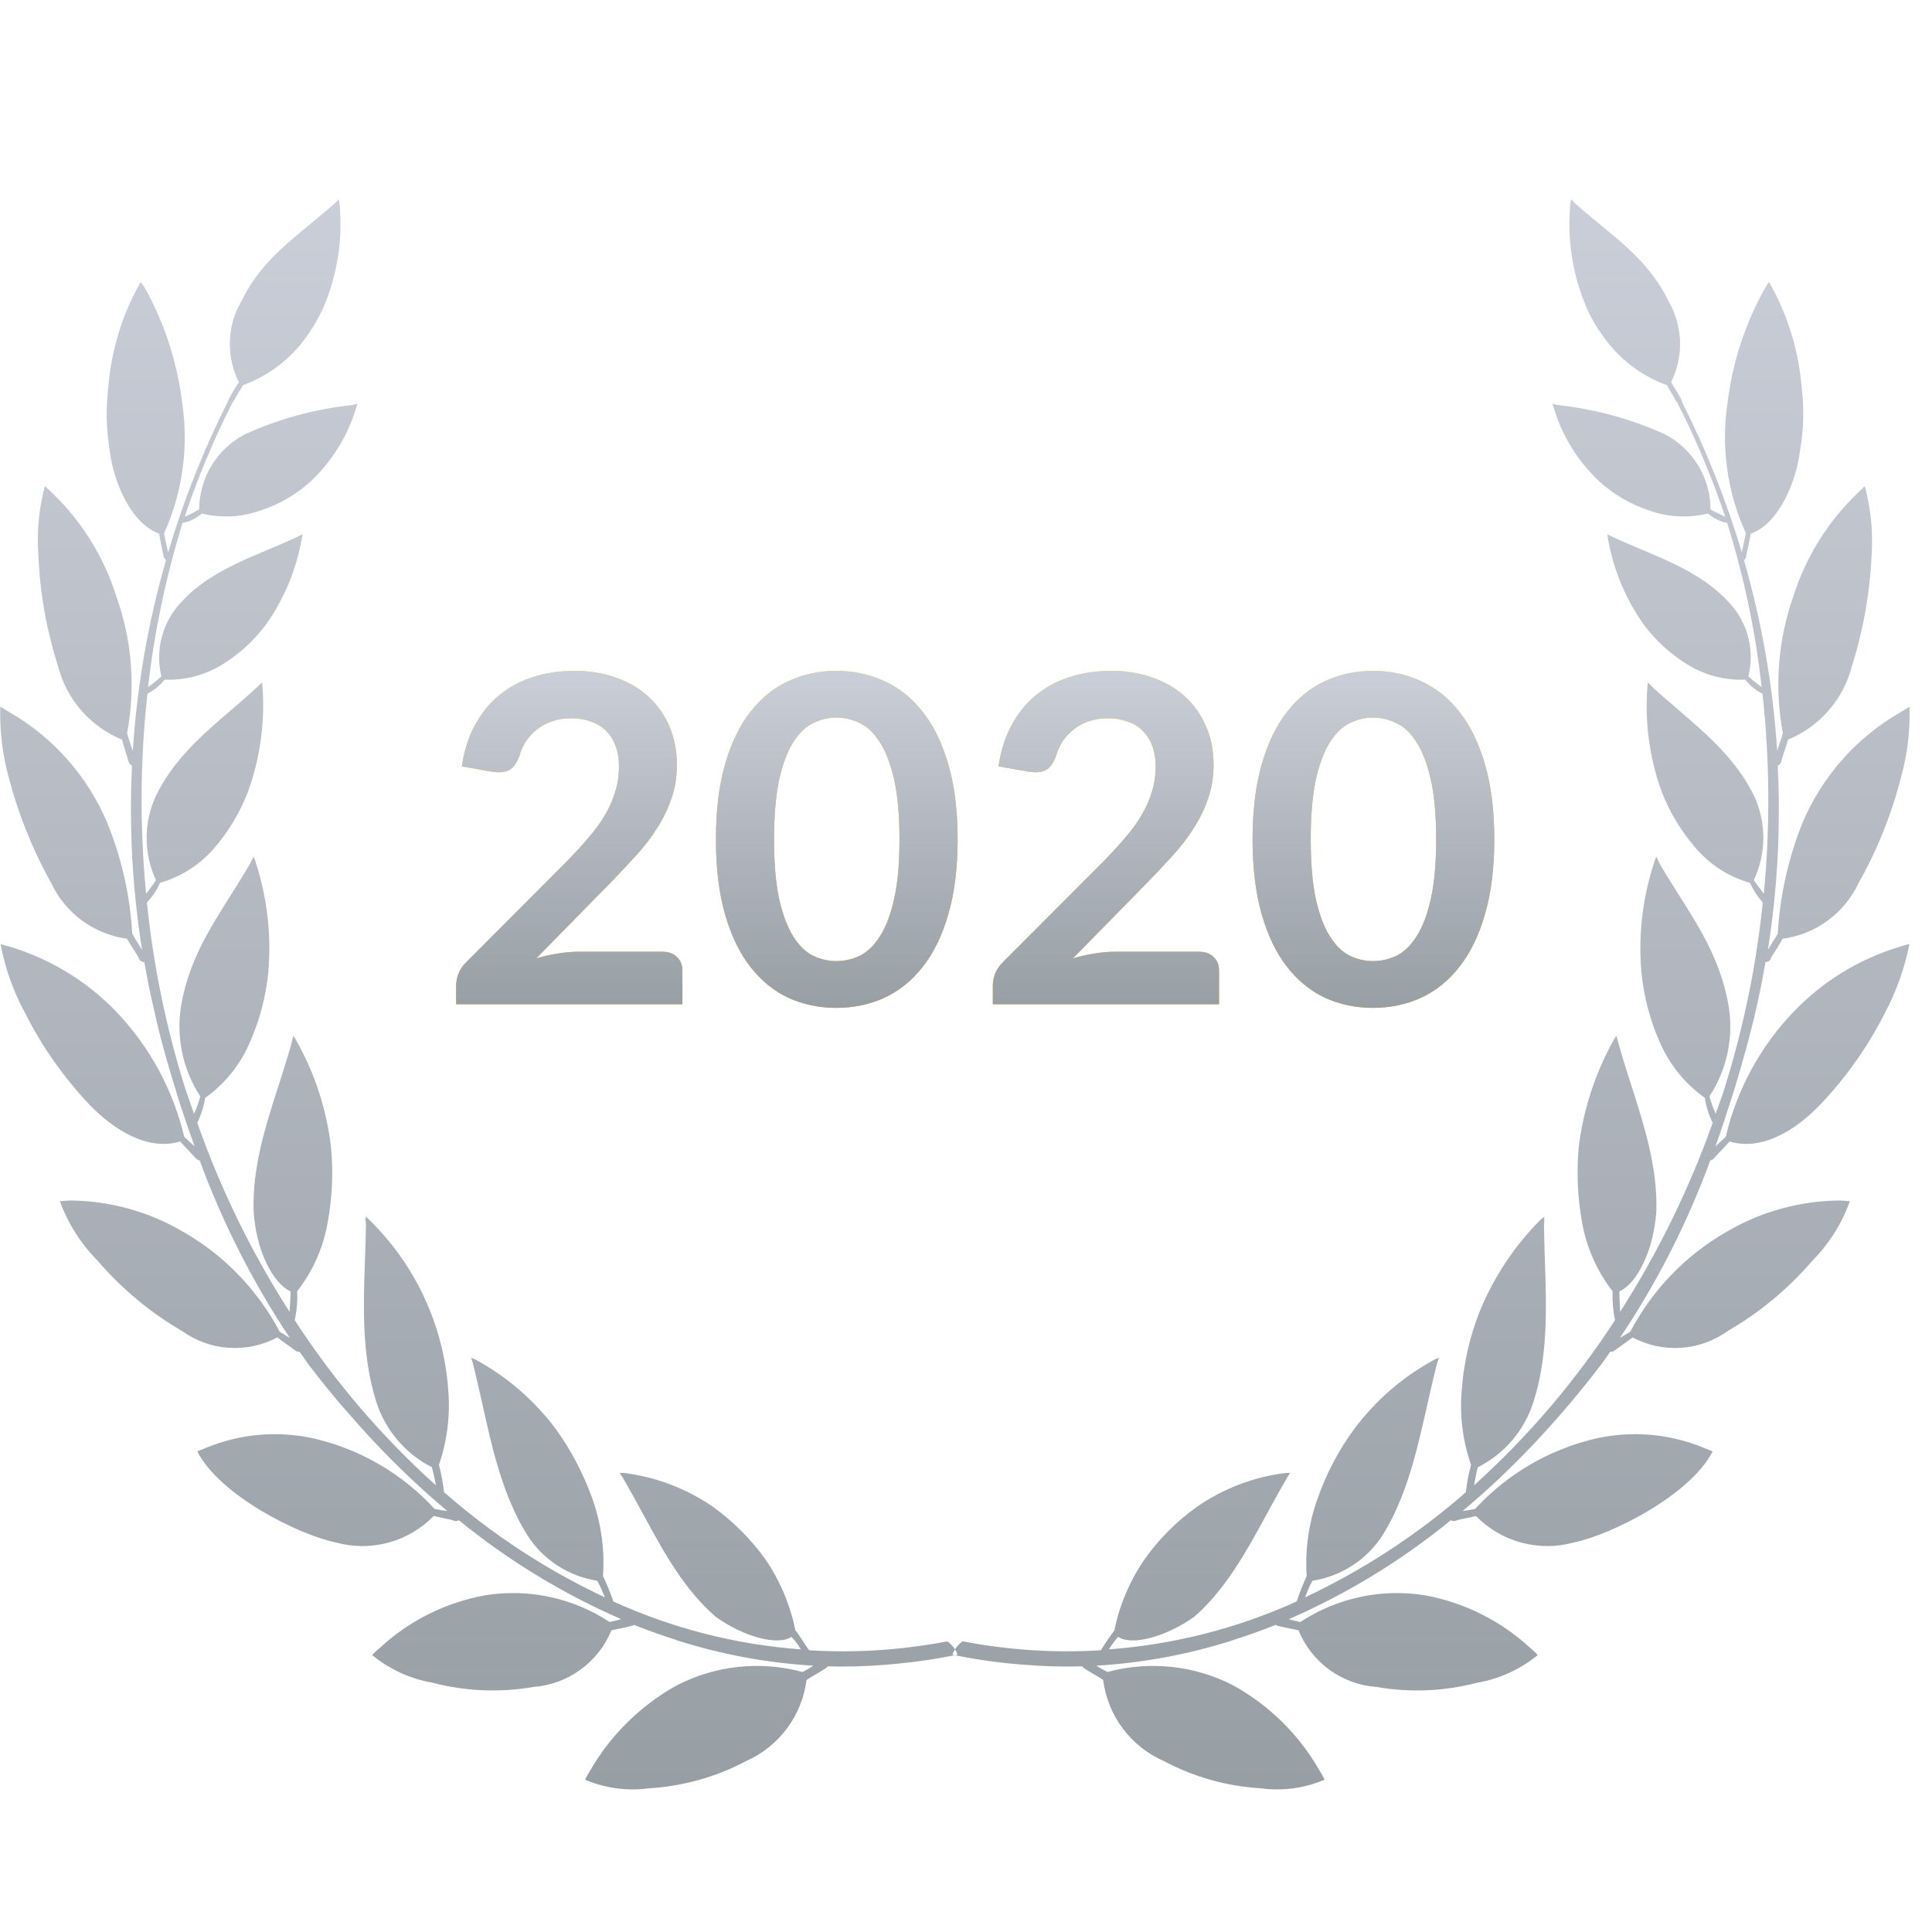
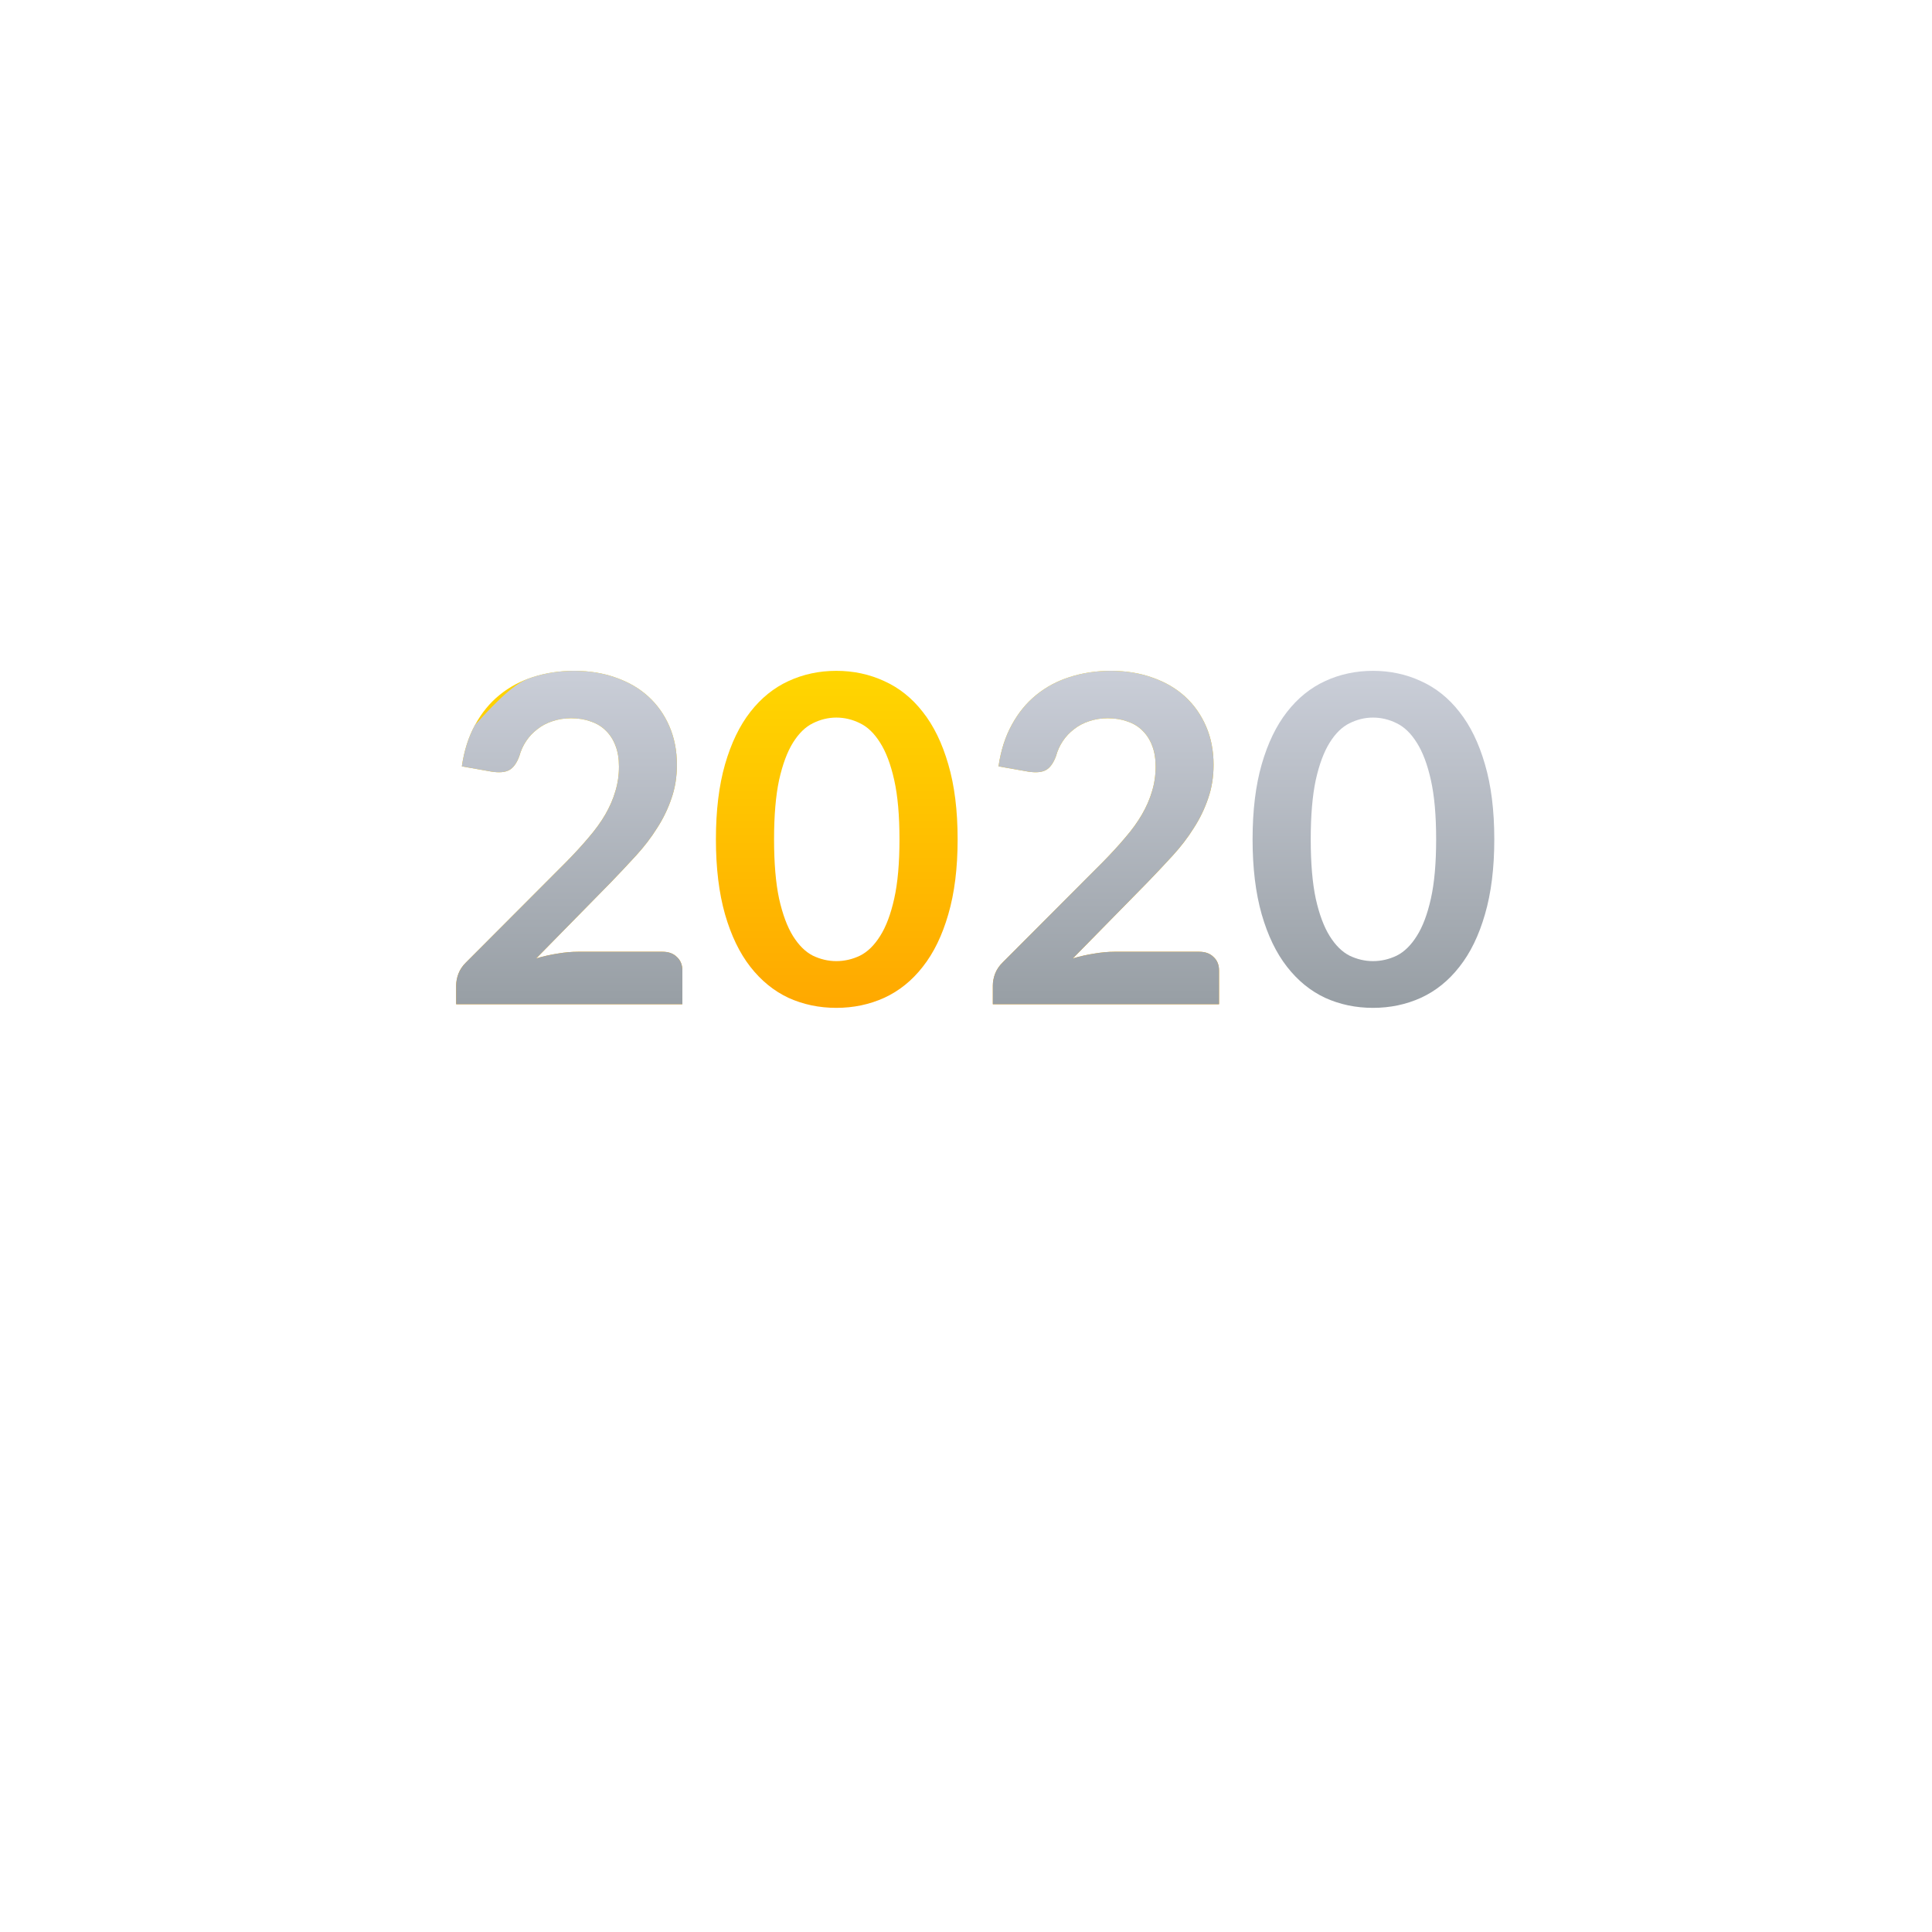
<svg xmlns="http://www.w3.org/2000/svg" width="72" height="72" viewBox="0 0 72 72" fill="none">
-   <path fill-rule="evenodd" clip-rule="evenodd" d="M69.263 32.91C69.968 31.662 70.503 30.325 70.854 28.935C71.088 28.088 71.19 27.211 71.159 26.334C71.126 26.354 71.093 26.376 71.06 26.398C70.99 26.444 70.916 26.492 70.833 26.538C69.195 27.476 67.909 28.925 67.173 30.663C66.645 31.982 66.333 33.378 66.251 34.797C66.129 34.999 66.007 35.202 65.885 35.398C66.243 33.13 66.365 30.83 66.251 28.536C66.29 28.518 66.324 28.49 66.349 28.454C66.374 28.419 66.389 28.377 66.392 28.334C66.401 28.297 66.446 28.159 66.496 28.008C66.555 27.828 66.62 27.629 66.636 27.564C67.22 27.323 67.739 26.95 68.153 26.472C68.567 25.995 68.863 25.428 69.018 24.816C69.443 23.469 69.689 22.073 69.75 20.663C69.806 19.806 69.72 18.945 69.495 18.116C69.404 18.201 69.312 18.291 69.222 18.381C68.128 19.431 67.312 20.737 66.848 22.18C66.259 23.83 66.119 25.607 66.443 27.328C66.41 27.437 66.37 27.557 66.329 27.681C66.296 27.781 66.262 27.885 66.23 27.987C66.077 25.579 65.661 23.196 64.994 20.878C65.024 20.85 65.048 20.815 65.063 20.776C65.079 20.737 65.086 20.695 65.084 20.654C65.115 20.547 65.226 20.035 65.246 19.886C66.291 19.526 66.939 17.961 67.083 16.787C67.218 16.017 67.239 15.231 67.143 14.454C67.034 13.065 66.618 11.716 65.925 10.506C65.912 10.527 65.899 10.547 65.885 10.567C65.828 10.656 65.771 10.743 65.723 10.833C65.021 12.118 64.566 13.525 64.385 14.979C64.129 16.642 64.365 18.343 65.064 19.873C65.029 20.048 64.994 20.206 64.959 20.364C64.943 20.437 64.927 20.509 64.911 20.583C64.34 18.664 63.6 16.8 62.7 15.012C62.691 14.982 62.681 14.97 62.67 14.989C62.685 14.966 62.685 14.935 62.67 14.912C62.578 14.729 62.476 14.565 62.374 14.402C62.341 14.35 62.308 14.297 62.276 14.244C62.76 13.274 62.718 12.123 62.163 11.188C61.557 9.95 60.62 9.181 59.632 8.369C59.329 8.12 59.021 7.868 58.716 7.596C58.665 7.537 58.611 7.483 58.553 7.431C58.533 7.486 58.523 7.546 58.523 7.606C58.403 8.845 58.58 10.095 59.04 11.252C59.218 11.717 59.46 12.155 59.76 12.552C60.344 13.381 61.169 14.01 62.123 14.355C62.178 14.459 62.23 14.547 62.283 14.635C62.337 14.726 62.391 14.817 62.448 14.925C62.458 14.939 62.466 14.952 62.473 14.962C62.51 15.017 62.517 15.027 62.559 15.027C62.543 15.03 62.536 15.027 62.532 15.029C62.529 15.031 62.529 15.037 62.529 15.057C62.843 15.657 63.128 16.279 63.401 16.91C63.435 16.988 63.466 17.066 63.497 17.145C63.522 17.207 63.547 17.271 63.573 17.334C63.839 17.966 64.079 18.608 64.293 19.26L64.26 19.244C64.087 19.162 63.908 19.077 63.746 18.983C63.744 17.8 63.083 16.719 62.033 16.179C60.782 15.614 59.451 15.249 58.088 15.099C58.011 15.09 57.936 15.07 57.864 15.045C57.868 15.098 57.882 15.15 57.905 15.198C58.215 16.24 58.796 17.182 59.588 17.928C60.123 18.419 60.755 18.791 61.443 19.018C62.152 19.276 62.922 19.317 63.654 19.136C63.854 19.316 64.099 19.437 64.364 19.486C64.991 21.48 65.422 23.529 65.651 25.607C65.591 25.557 65.527 25.508 65.462 25.459C65.353 25.377 65.244 25.294 65.156 25.206C65.399 24.235 65.135 23.208 64.455 22.473C63.559 21.483 62.355 20.976 61.169 20.476C60.813 20.326 60.459 20.177 60.116 20.016L59.903 19.914C59.914 19.966 59.921 20.018 59.922 20.072C60.123 21.222 60.577 22.313 61.251 23.267C61.704 23.878 62.272 24.395 62.924 24.789C63.562 25.172 64.299 25.359 65.043 25.329C65.212 25.551 65.431 25.73 65.682 25.851C65.954 28.329 65.97 30.826 65.733 33.309C65.682 33.236 65.627 33.165 65.573 33.095C65.497 32.997 65.422 32.9 65.358 32.8C65.831 31.808 65.834 30.654 65.369 29.658C64.71 28.309 63.616 27.37 62.536 26.443C62.218 26.17 61.901 25.898 61.596 25.617C61.571 25.593 61.547 25.568 61.523 25.542C61.489 25.506 61.454 25.47 61.413 25.436C61.401 25.497 61.394 25.56 61.392 25.623C61.294 26.925 61.471 28.232 61.91 29.462C62.212 30.257 62.656 30.992 63.218 31.632C63.745 32.241 64.44 32.682 65.216 32.901C65.336 33.168 65.497 33.415 65.693 33.633C65.457 35.933 64.994 38.204 64.313 40.413C64.21 40.756 64.09 41.088 63.968 41.423C63.958 41.452 63.948 41.48 63.938 41.508C63.846 41.297 63.768 41.081 63.705 40.858C64.377 39.837 64.629 38.595 64.404 37.394C64.11 35.791 63.36 34.606 62.575 33.365C62.332 32.981 62.086 32.591 61.848 32.182L61.728 31.927C61.697 31.986 61.673 32.048 61.656 32.112C61.215 33.438 61.049 34.84 61.17 36.233C61.262 37.161 61.505 38.068 61.89 38.917C62.252 39.716 62.818 40.404 63.533 40.913C63.58 41.237 63.679 41.551 63.827 41.844C62.948 44.315 61.791 46.678 60.378 48.888C60.375 48.794 60.37 48.699 60.365 48.605C60.357 48.442 60.348 48.281 60.348 48.124C60.998 47.843 61.626 46.62 61.728 45.141C61.773 43.505 61.283 41.974 60.796 40.453C60.629 39.932 60.463 39.412 60.318 38.889C60.302 38.837 60.289 38.788 60.276 38.737C60.264 38.692 60.251 38.647 60.237 38.599C60.215 38.626 60.199 38.655 60.184 38.684C60.169 38.71 60.154 38.736 60.135 38.761C59.454 39.984 59.014 41.327 58.838 42.715C58.746 43.684 58.79 44.66 58.97 45.617C59.141 46.529 59.527 47.388 60.096 48.121C60.083 48.483 60.113 48.845 60.186 49.2C58.71 51.471 56.944 53.54 54.933 55.355L54.934 55.351C54.974 55.126 55.016 54.891 55.076 54.679C55.57 54.431 56.009 54.085 56.367 53.662C56.724 53.239 56.992 52.748 57.155 52.219C57.692 50.52 57.633 48.746 57.574 46.957C57.559 46.519 57.545 46.081 57.539 45.642C57.549 45.541 57.552 45.44 57.549 45.339C57.508 45.379 57.464 45.415 57.417 45.449C56.436 46.433 55.661 47.603 55.137 48.891C54.774 49.812 54.552 50.782 54.477 51.771C54.388 52.725 54.506 53.688 54.822 54.593C54.736 54.9 54.675 55.213 54.639 55.53C54.631 55.556 54.627 55.584 54.629 55.611C52.823 57.19 50.806 58.508 48.636 59.529C48.713 59.316 48.804 59.109 48.911 58.91C49.445 58.827 49.955 58.632 50.408 58.336C50.861 58.041 51.245 57.652 51.536 57.197C52.423 55.755 52.8 54.085 53.184 52.382C53.296 51.886 53.408 51.388 53.534 50.892C53.547 50.833 53.568 50.77 53.589 50.707C53.602 50.67 53.614 50.632 53.625 50.595C53.597 50.609 53.566 50.621 53.535 50.634C53.51 50.644 53.485 50.655 53.462 50.666C52.285 51.303 51.262 52.189 50.462 53.262C49.881 54.053 49.424 54.927 49.101 55.852C48.77 56.775 48.632 57.755 48.696 58.733C48.557 59.043 48.431 59.36 48.321 59.682C46.112 60.685 43.743 61.289 41.324 61.467C41.425 61.302 41.54 61.145 41.669 61.001C42.206 61.35 43.484 60.98 44.508 60.252C45.677 59.228 46.427 57.855 47.204 56.433C47.438 56.005 47.674 55.572 47.925 55.143C47.971 55.057 48.022 54.973 48.078 54.892H47.916C46.72 55.039 45.578 55.477 44.589 56.167C43.834 56.707 43.176 57.37 42.642 58.128C42.099 58.925 41.72 59.82 41.528 60.765C41.355 60.99 41.196 61.224 41.051 61.467C41.04 61.474 41.032 61.485 41.03 61.497C41.01 61.498 40.992 61.5 40.976 61.502C40.959 61.504 40.944 61.506 40.929 61.506C39.239 61.603 37.541 61.489 35.879 61.167C35.762 61.245 35.663 61.347 35.589 61.465C35.516 61.348 35.418 61.246 35.301 61.169C33.635 61.489 31.935 61.603 30.24 61.506C30.224 61.506 30.207 61.504 30.19 61.501C30.177 61.499 30.163 61.498 30.15 61.497C30.14 61.489 30.133 61.479 30.129 61.467C30.054 61.361 29.976 61.242 29.904 61.132C29.791 60.958 29.692 60.807 29.642 60.765C29.452 59.821 29.076 58.925 28.536 58.128C27.997 57.374 27.339 56.712 26.589 56.167C25.597 55.479 24.452 55.041 23.253 54.892H23.091C23.15 54.974 23.204 55.057 23.253 55.143C23.495 55.56 23.724 55.981 23.951 56.398C24.73 57.833 25.483 59.22 26.67 60.252C27.684 60.98 28.962 61.35 29.499 61.001C29.631 61.143 29.747 61.3 29.844 61.467C27.428 61.29 25.062 60.686 22.857 59.682C22.846 59.663 22.84 59.641 22.838 59.619C22.729 59.319 22.607 59.023 22.472 58.734C22.54 57.757 22.405 56.777 22.077 55.854C21.747 54.931 21.29 54.058 20.718 53.262C19.918 52.189 18.893 51.303 17.717 50.666C17.694 50.655 17.67 50.645 17.646 50.635C17.614 50.622 17.583 50.609 17.555 50.595C17.565 50.63 17.577 50.666 17.589 50.701C17.61 50.766 17.632 50.831 17.645 50.892C17.763 51.368 17.87 51.847 17.976 52.323C18.36 54.046 18.738 55.738 19.643 57.197C19.93 57.653 20.313 58.042 20.764 58.337C21.216 58.633 21.725 58.828 22.259 58.91C22.345 59.064 22.412 59.222 22.48 59.382C22.501 59.431 22.522 59.48 22.544 59.529C20.372 58.511 18.354 57.192 16.55 55.611C16.51 55.267 16.446 54.926 16.358 54.591C16.669 53.685 16.786 52.725 16.703 51.771C16.524 49.374 15.474 47.124 13.751 45.449C13.735 45.436 13.719 45.422 13.702 45.407C13.677 45.384 13.649 45.36 13.619 45.339C13.62 45.44 13.628 45.541 13.64 45.642C13.632 46.054 13.618 46.467 13.603 46.878C13.54 48.694 13.477 50.495 14.015 52.219C14.181 52.747 14.45 53.236 14.807 53.658C15.164 54.081 15.601 54.428 16.094 54.679C16.155 54.903 16.206 55.128 16.245 55.355C14.229 53.543 12.46 51.473 10.983 49.2C11.061 48.846 11.093 48.484 11.073 48.121C11.648 47.391 12.033 46.532 12.2 45.617C12.384 44.661 12.428 43.684 12.332 42.715C12.165 41.325 11.723 39.98 11.033 38.761C11.003 38.705 10.969 38.651 10.932 38.599C10.904 38.695 10.88 38.791 10.862 38.889C10.716 39.413 10.549 39.933 10.381 40.455C9.891 41.976 9.399 43.506 9.452 45.141C9.542 46.62 10.182 47.843 10.832 48.124L10.83 48.158C10.82 48.396 10.81 48.643 10.79 48.888C9.376 46.68 8.223 44.316 7.352 41.844C7.496 41.55 7.595 41.235 7.646 40.913C8.36 40.407 8.924 39.718 9.279 38.917C9.665 38.069 9.908 37.161 9.999 36.233C10.119 34.841 9.957 33.439 9.522 32.112C9.511 32.07 9.495 32.033 9.48 31.997C9.469 31.973 9.46 31.95 9.452 31.927C9.401 32.016 9.36 32.097 9.32 32.182C9.077 32.606 8.823 33.008 8.572 33.405C7.798 34.632 7.055 35.808 6.764 37.394C6.545 38.596 6.796 39.836 7.464 40.858C7.404 41.082 7.328 41.3 7.23 41.508C7.18 41.357 7.127 41.207 7.073 41.056C6.997 40.844 6.921 40.631 6.855 40.413C6.174 38.204 5.711 35.933 5.475 33.633C5.679 33.419 5.843 33.171 5.963 32.901C6.737 32.68 7.431 32.239 7.961 31.632C8.52 30.991 8.96 30.256 9.258 29.462C9.696 28.232 9.875 26.927 9.786 25.623C9.774 25.561 9.767 25.498 9.765 25.436C9.721 25.472 9.68 25.512 9.641 25.551C9.618 25.574 9.596 25.596 9.573 25.617C9.27 25.897 8.955 26.167 8.639 26.439C7.557 27.367 6.462 28.307 5.811 29.658C5.582 30.15 5.464 30.686 5.464 31.229C5.464 31.772 5.582 32.308 5.811 32.8C5.745 32.912 5.662 33.02 5.579 33.13C5.534 33.189 5.488 33.248 5.445 33.309C5.205 30.828 5.22 28.329 5.496 25.851C5.744 25.724 5.961 25.547 6.135 25.329C6.876 25.359 7.61 25.17 8.244 24.789C8.896 24.395 9.465 23.878 9.918 23.267C10.593 22.314 11.046 21.222 11.246 20.072C11.258 20.02 11.265 19.967 11.267 19.914C11.238 19.93 11.207 19.945 11.175 19.96C11.139 19.977 11.101 19.995 11.064 20.016C10.72 20.177 10.364 20.327 10.007 20.477C8.819 20.976 7.612 21.483 6.723 22.473C6.389 22.835 6.15 23.274 6.026 23.751C5.903 24.227 5.898 24.727 6.014 25.206C5.856 25.349 5.691 25.483 5.517 25.607C5.756 23.53 6.186 21.482 6.804 19.486C7.072 19.437 7.321 19.316 7.524 19.136C8.253 19.316 9.02 19.276 9.725 19.018C10.418 18.794 11.054 18.42 11.591 17.928C12.38 17.18 12.96 16.239 13.275 15.198C13.28 15.169 13.288 15.142 13.297 15.115C13.304 15.092 13.311 15.069 13.316 15.045C13.242 15.069 13.167 15.087 13.091 15.099C11.724 15.247 10.389 15.611 9.137 16.179C8.622 16.445 8.191 16.847 7.889 17.342C7.587 17.836 7.426 18.403 7.424 18.983C7.25 19.084 7.07 19.177 6.885 19.26C7.098 18.605 7.343 17.965 7.596 17.334L7.778 16.91C8.042 16.279 8.325 15.657 8.64 15.057C8.645 15.038 8.647 15.031 8.645 15.029C8.643 15.026 8.633 15.03 8.61 15.027C8.653 15.027 8.66 15.017 8.696 14.962C8.703 14.952 8.711 14.939 8.721 14.925C8.789 14.796 8.853 14.691 8.92 14.582C8.963 14.511 9.008 14.438 9.056 14.355C10.008 14.008 10.832 13.379 11.418 12.552C11.711 12.15 11.953 11.713 12.138 11.252C12.594 10.094 12.771 8.845 12.656 7.606L12.626 7.431C12.593 7.461 12.563 7.49 12.532 7.52C12.507 7.545 12.481 7.57 12.453 7.596C12.152 7.865 11.847 8.116 11.547 8.362C10.558 9.176 9.622 9.946 9.015 11.188C8.74 11.647 8.586 12.168 8.566 12.702C8.547 13.236 8.663 13.767 8.904 14.244C8.759 14.459 8.627 14.681 8.508 14.912C8.502 14.916 8.497 14.922 8.494 14.929C8.491 14.935 8.489 14.943 8.489 14.95C8.489 14.958 8.491 14.965 8.494 14.972C8.497 14.979 8.502 14.985 8.508 14.989H8.498C8.489 14.97 8.478 14.982 8.468 15.012C7.571 16.8 6.834 18.665 6.267 20.583C6.251 20.509 6.234 20.436 6.217 20.363C6.18 20.206 6.143 20.048 6.116 19.873C6.807 18.341 7.039 16.641 6.785 14.979C6.605 13.526 6.154 12.12 5.456 10.833C5.392 10.719 5.321 10.61 5.243 10.506C4.554 11.717 4.142 13.065 4.037 14.454C3.942 15.23 3.959 16.015 4.088 16.787C4.229 17.961 4.889 19.526 5.933 19.886C5.952 20.035 6.054 20.547 6.084 20.654C6.084 20.739 6.122 20.822 6.186 20.878C5.517 23.196 5.103 25.58 4.949 27.987C4.882 27.799 4.822 27.607 4.769 27.436C4.758 27.399 4.747 27.363 4.736 27.328C5.061 25.606 4.917 23.828 4.32 22.18C3.859 20.738 3.048 19.432 1.958 18.381C1.898 18.322 1.834 18.264 1.771 18.206C1.737 18.175 1.704 18.145 1.673 18.116C1.451 18.945 1.369 19.806 1.43 20.663C1.485 22.073 1.731 23.471 2.16 24.816C2.316 25.428 2.612 25.995 3.026 26.473C3.44 26.95 3.96 27.323 4.544 27.564C4.56 27.629 4.621 27.826 4.677 28.006C4.724 28.158 4.767 28.297 4.776 28.334C4.791 28.419 4.844 28.492 4.919 28.536C4.808 30.831 4.934 33.13 5.294 35.398C5.264 35.351 5.234 35.303 5.204 35.254C5.109 35.104 5.013 34.95 4.929 34.797C4.848 33.377 4.533 31.98 3.996 30.663C3.264 28.925 1.981 27.476 0.345 26.538C0.281 26.502 0.222 26.465 0.164 26.428C0.113 26.395 0.063 26.363 0.011 26.334C-0.016 27.211 0.087 28.088 0.315 28.935C0.675 30.323 1.211 31.657 1.907 32.91C2.168 33.464 2.564 33.944 3.058 34.307C3.552 34.669 4.129 34.902 4.736 34.984C4.767 35.055 4.906 35.272 5.018 35.447C5.087 35.555 5.146 35.647 5.162 35.676C5.177 35.781 5.27 35.856 5.375 35.849C5.456 36.292 5.537 36.736 5.639 37.181C5.662 37.284 5.686 37.389 5.709 37.495C5.787 37.843 5.867 38.2 5.954 38.548C6.135 39.239 6.329 39.919 6.542 40.592L6.602 40.807C6.806 41.449 7.022 42.086 7.251 42.718C7.118 42.605 6.99 42.487 6.866 42.364C6.449 40.612 5.574 39.002 4.331 37.7C3.154 36.479 1.662 35.608 0.021 35.184C0.191 36.089 0.501 36.96 0.944 37.769C1.574 39.017 2.384 40.167 3.347 41.181C4.199 42.06 5.466 42.912 6.713 42.541C6.763 42.598 6.933 42.778 7.072 42.925C7.161 43.02 7.238 43.102 7.262 43.128C7.302 43.188 7.364 43.228 7.433 43.245C7.439 43.245 7.442 43.246 7.442 43.246L7.443 43.251C8.299 45.578 9.426 47.796 10.8 49.86C10.679 49.785 10.557 49.71 10.425 49.632C9.606 48.076 8.361 46.786 6.836 45.912C5.554 45.154 4.095 44.749 2.606 44.739L2.231 44.764C2.535 45.597 3.017 46.355 3.641 46.986C4.535 48.028 5.598 48.913 6.785 49.603C7.295 49.97 7.898 50.186 8.525 50.228C9.152 50.27 9.779 50.137 10.334 49.842C10.386 49.885 10.575 50.02 10.739 50.137C10.858 50.221 10.963 50.297 10.994 50.321C11.017 50.341 11.044 50.356 11.073 50.366C11.103 50.376 11.134 50.38 11.165 50.377C11.236 50.472 11.303 50.57 11.369 50.666C11.406 50.72 11.443 50.774 11.48 50.826C11.876 51.345 12.281 51.849 12.696 52.341C12.72 52.365 12.741 52.388 12.762 52.413C12.777 52.43 12.792 52.447 12.809 52.465C13.193 52.91 13.578 53.346 13.974 53.763C14.822 54.665 15.723 55.516 16.671 56.312C16.512 56.292 16.353 56.266 16.196 56.233C15.011 54.941 13.468 54.032 11.763 53.623C10.407 53.306 8.986 53.42 7.698 53.95C7.617 53.98 7.545 54.01 7.47 54.041C7.432 54.056 7.394 54.072 7.353 54.089C8.174 55.71 11.084 57.184 12.513 57.483C13.154 57.66 13.832 57.663 14.474 57.489C15.116 57.315 15.7 56.972 16.164 56.496C16.215 56.511 16.352 56.54 16.495 56.57C16.671 56.607 16.856 56.645 16.895 56.663C16.959 56.699 17.037 56.693 17.097 56.652C18.938 58.152 20.975 59.394 23.151 60.343C23.01 60.381 22.868 60.416 22.716 60.446C21.353 59.548 19.703 59.193 18.092 59.45C16.615 59.715 15.246 60.398 14.147 61.419C14.046 61.496 13.954 61.584 13.872 61.681C14.517 62.212 15.29 62.566 16.115 62.709C17.345 63.032 18.632 63.084 19.886 62.867C20.517 62.818 21.123 62.595 21.635 62.222C22.148 61.85 22.546 61.342 22.787 60.756C22.84 60.744 22.903 60.732 22.969 60.718C23.178 60.675 23.431 60.623 23.609 60.572C23.612 60.57 23.615 60.567 23.616 60.563C23.618 60.56 23.619 60.556 23.618 60.552C24.112 60.748 24.612 60.927 25.118 61.09L25.302 61.152C26.927 61.665 28.61 61.975 30.312 62.075C30.183 62.163 30.047 62.241 29.906 62.31C28.337 61.884 26.665 62.063 25.221 62.809C23.884 63.551 22.773 64.641 22.005 65.963C21.988 65.992 21.971 66.02 21.955 66.048C21.902 66.138 21.849 66.227 21.803 66.323C22.553 66.644 23.377 66.755 24.186 66.644C25.452 66.57 26.686 66.224 27.806 65.629C28.409 65.362 28.933 64.943 29.328 64.414C29.722 63.885 29.973 63.263 30.057 62.608C30.15 62.544 30.278 62.469 30.408 62.393C30.549 62.311 30.693 62.227 30.798 62.153C30.817 62.139 30.831 62.121 30.839 62.1C31.563 62.12 32.286 62.1 33.009 62.04L33.455 62.001C34.171 61.932 34.881 61.827 35.585 61.684C36.438 61.859 37.302 61.978 38.171 62.04C38.892 62.1 39.617 62.12 40.341 62.1C40.349 62.118 40.359 62.136 40.371 62.153C40.47 62.222 40.604 62.3 40.737 62.377C40.878 62.459 41.017 62.539 41.111 62.608C41.195 63.264 41.447 63.888 41.843 64.417C42.24 64.947 42.767 65.364 43.373 65.629C44.489 66.224 45.721 66.57 46.983 66.644C47.792 66.755 48.615 66.644 49.365 66.323C49.316 66.218 49.259 66.123 49.2 66.025C49.188 66.004 49.175 65.984 49.163 65.963C48.403 64.638 47.295 63.548 45.959 62.809C44.514 62.063 42.842 61.885 41.273 62.31C41.13 62.239 40.992 62.16 40.857 62.075C42.559 61.975 44.242 61.665 45.867 61.152L46.05 61.09C46.536 60.934 47.013 60.765 47.48 60.578C47.489 60.574 47.497 60.572 47.504 60.569C47.522 60.563 47.536 60.558 47.55 60.552C47.554 60.554 47.557 60.557 47.559 60.56C47.56 60.564 47.561 60.568 47.561 60.572C47.731 60.621 47.976 60.67 48.182 60.713C48.26 60.728 48.331 60.743 48.392 60.756C48.63 61.343 49.028 61.852 49.54 62.225C50.052 62.598 50.659 62.821 51.291 62.867C52.543 63.085 53.827 63.031 55.056 62.709C55.881 62.566 56.657 62.211 57.306 61.681C57.223 61.586 57.131 61.499 57.033 61.419C55.932 60.4 54.564 59.717 53.088 59.45C51.476 59.193 49.826 59.548 48.462 60.446C48.312 60.416 48.17 60.381 48.027 60.343C50.202 59.396 52.235 58.154 54.071 56.652C54.1 56.673 54.135 56.685 54.171 56.687C54.207 56.688 54.243 56.68 54.275 56.663C54.311 56.646 54.485 56.61 54.655 56.575C54.807 56.543 54.956 56.512 55.004 56.496C55.468 56.972 56.052 57.315 56.694 57.488C57.337 57.662 58.014 57.66 58.655 57.483C60.084 57.184 62.996 55.71 63.827 54.089L63.482 53.95C62.193 53.42 60.772 53.306 59.415 53.623C57.708 54.032 56.162 54.941 54.974 56.233C54.853 56.262 54.725 56.28 54.602 56.298C54.57 56.302 54.538 56.307 54.507 56.312C55.456 55.516 56.356 54.665 57.204 53.763C58.083 52.828 58.913 51.847 59.69 50.826C59.775 50.715 59.855 50.597 59.934 50.48C59.958 50.446 59.981 50.411 60.005 50.377C60.07 50.382 60.134 50.361 60.185 50.321C60.226 50.288 60.407 50.157 60.572 50.039C60.692 49.953 60.802 49.873 60.845 49.842C61.398 50.137 62.023 50.271 62.649 50.229C63.274 50.187 63.876 49.97 64.385 49.603C65.576 48.916 66.642 48.03 67.538 46.986C68.163 46.358 68.641 45.599 68.939 44.764C68.847 44.759 68.765 44.753 68.681 44.747C68.643 44.745 68.604 44.742 68.564 44.739C67.075 44.75 65.616 45.155 64.334 45.912C62.811 46.786 61.57 48.077 60.755 49.632C60.675 49.676 60.605 49.718 60.536 49.761C60.482 49.794 60.427 49.827 60.369 49.86C61.75 47.799 62.88 45.58 63.735 43.251V43.245C63.77 43.238 63.804 43.224 63.834 43.204C63.863 43.184 63.888 43.158 63.908 43.128C63.93 43.104 63.996 43.033 64.076 42.948C64.219 42.797 64.403 42.601 64.455 42.541C65.712 42.912 66.971 42.06 67.821 41.181C68.788 40.167 69.602 39.017 70.236 37.769C70.668 36.956 70.979 36.086 71.159 35.184C71.034 35.206 70.913 35.239 70.793 35.285C69.291 35.735 67.932 36.567 66.848 37.7C65.6 39 64.725 40.611 64.313 42.364C64.233 42.444 64.152 42.516 64.073 42.587C64.024 42.631 63.975 42.675 63.929 42.718C63.928 42.714 63.929 42.71 63.93 42.706C63.932 42.702 63.934 42.699 63.938 42.696C64.163 42.077 64.364 41.448 64.568 40.807C64.578 40.769 64.592 40.73 64.605 40.691C64.617 40.658 64.629 40.625 64.638 40.592C64.841 39.919 65.033 39.239 65.216 38.548C65.449 37.658 65.642 36.757 65.795 35.849C65.846 35.853 65.897 35.838 65.937 35.806C65.977 35.774 66.002 35.727 66.008 35.676L66.015 35.665C66.083 35.559 66.385 35.094 66.432 34.984C67.04 34.904 67.618 34.671 68.112 34.309C68.607 33.946 69.002 33.465 69.263 32.91ZM35.585 61.684C35.554 61.678 35.524 61.671 35.493 61.665C35.518 61.595 35.55 61.528 35.589 61.465C35.628 61.527 35.66 61.594 35.685 61.663C35.652 61.67 35.618 61.677 35.585 61.684Z" fill="url(#paint0_linear)" />
  <path d="M21.402 25C21.968 25 22.487 25.085 22.957 25.255C23.427 25.419 23.829 25.654 24.164 25.96C24.498 26.266 24.759 26.634 24.945 27.065C25.132 27.495 25.226 27.974 25.226 28.501C25.226 28.954 25.158 29.373 25.022 29.759C24.892 30.144 24.713 30.512 24.486 30.863C24.266 31.215 24.005 31.555 23.705 31.883C23.404 32.212 23.09 32.546 22.762 32.886L19.983 35.716C20.255 35.636 20.521 35.577 20.782 35.537C21.048 35.492 21.3 35.469 21.538 35.469H24.691C24.917 35.469 25.096 35.534 25.226 35.665C25.362 35.789 25.43 35.956 25.43 36.166V37.424H17V36.727C17 36.585 17.028 36.438 17.085 36.285C17.147 36.126 17.244 35.985 17.374 35.86L21.104 32.121C21.416 31.804 21.694 31.501 21.937 31.212C22.186 30.923 22.393 30.637 22.558 30.354C22.722 30.07 22.846 29.784 22.931 29.495C23.022 29.201 23.067 28.892 23.067 28.569C23.067 28.274 23.025 28.017 22.94 27.796C22.855 27.569 22.733 27.379 22.575 27.226C22.422 27.073 22.235 26.96 22.014 26.887C21.798 26.807 21.555 26.767 21.283 26.767C21.034 26.767 20.801 26.804 20.586 26.878C20.376 26.946 20.189 27.045 20.025 27.175C19.861 27.3 19.722 27.447 19.609 27.617C19.495 27.787 19.41 27.974 19.354 28.178C19.258 28.439 19.133 28.612 18.98 28.697C18.827 28.782 18.606 28.801 18.317 28.756L17.212 28.561C17.297 27.971 17.462 27.456 17.705 27.014C17.949 26.566 18.252 26.195 18.615 25.901C18.983 25.601 19.402 25.377 19.872 25.229C20.348 25.076 20.858 25 21.402 25Z" fill="url(#paint1_linear)" />
-   <path d="M21.402 25C21.968 25 22.487 25.085 22.957 25.255C23.427 25.419 23.829 25.654 24.164 25.96C24.498 26.266 24.759 26.634 24.945 27.065C25.132 27.495 25.226 27.974 25.226 28.501C25.226 28.954 25.158 29.373 25.022 29.759C24.892 30.144 24.713 30.512 24.486 30.863C24.266 31.215 24.005 31.555 23.705 31.883C23.404 32.212 23.09 32.546 22.762 32.886L19.983 35.716C20.255 35.636 20.521 35.577 20.782 35.537C21.048 35.492 21.3 35.469 21.538 35.469H24.691C24.917 35.469 25.096 35.534 25.226 35.665C25.362 35.789 25.43 35.956 25.43 36.166V37.424H17V36.727C17 36.585 17.028 36.438 17.085 36.285C17.147 36.126 17.244 35.985 17.374 35.86L21.104 32.121C21.416 31.804 21.694 31.501 21.937 31.212C22.186 30.923 22.393 30.637 22.558 30.354C22.722 30.07 22.846 29.784 22.931 29.495C23.022 29.201 23.067 28.892 23.067 28.569C23.067 28.274 23.025 28.017 22.94 27.796C22.855 27.569 22.733 27.379 22.575 27.226C22.422 27.073 22.235 26.96 22.014 26.887C21.798 26.807 21.555 26.767 21.283 26.767C21.034 26.767 20.801 26.804 20.586 26.878C20.376 26.946 20.189 27.045 20.025 27.175C19.861 27.3 19.722 27.447 19.609 27.617C19.495 27.787 19.41 27.974 19.354 28.178C19.258 28.439 19.133 28.612 18.98 28.697C18.827 28.782 18.606 28.801 18.317 28.756L17.212 28.561C17.297 27.971 17.462 27.456 17.705 27.014C17.949 26.566 18.252 26.195 18.615 25.901C18.983 25.601 19.402 25.377 19.872 25.229C20.348 25.076 20.858 25 21.402 25Z" fill="url(#paint2_linear)" />
+   <path d="M21.402 25C21.968 25 22.487 25.085 22.957 25.255C23.427 25.419 23.829 25.654 24.164 25.96C24.498 26.266 24.759 26.634 24.945 27.065C25.132 27.495 25.226 27.974 25.226 28.501C25.226 28.954 25.158 29.373 25.022 29.759C24.892 30.144 24.713 30.512 24.486 30.863C24.266 31.215 24.005 31.555 23.705 31.883C23.404 32.212 23.09 32.546 22.762 32.886L19.983 35.716C20.255 35.636 20.521 35.577 20.782 35.537C21.048 35.492 21.3 35.469 21.538 35.469H24.691C24.917 35.469 25.096 35.534 25.226 35.665C25.362 35.789 25.43 35.956 25.43 36.166V37.424H17V36.727C17 36.585 17.028 36.438 17.085 36.285C17.147 36.126 17.244 35.985 17.374 35.86L21.104 32.121C21.416 31.804 21.694 31.501 21.937 31.212C22.186 30.923 22.393 30.637 22.558 30.354C22.722 30.07 22.846 29.784 22.931 29.495C23.022 29.201 23.067 28.892 23.067 28.569C23.067 28.274 23.025 28.017 22.94 27.796C22.855 27.569 22.733 27.379 22.575 27.226C22.422 27.073 22.235 26.96 22.014 26.887C21.798 26.807 21.555 26.767 21.283 26.767C21.034 26.767 20.801 26.804 20.586 26.878C20.376 26.946 20.189 27.045 20.025 27.175C19.861 27.3 19.722 27.447 19.609 27.617C19.495 27.787 19.41 27.974 19.354 28.178C19.258 28.439 19.133 28.612 18.98 28.697C18.827 28.782 18.606 28.801 18.317 28.756L17.212 28.561C17.297 27.971 17.462 27.456 17.705 27.014C18.983 25.601 19.402 25.377 19.872 25.229C20.348 25.076 20.858 25 21.402 25Z" fill="url(#paint2_linear)" />
  <path d="M35.688 31.28C35.688 32.351 35.572 33.282 35.34 34.076C35.113 34.863 34.796 35.515 34.388 36.03C33.986 36.546 33.507 36.931 32.952 37.186C32.402 37.435 31.807 37.56 31.167 37.56C30.527 37.56 29.932 37.435 29.383 37.186C28.839 36.931 28.366 36.546 27.963 36.03C27.561 35.515 27.247 34.863 27.02 34.076C26.794 33.282 26.68 32.351 26.68 31.28C26.68 30.203 26.794 29.271 27.02 28.484C27.247 27.697 27.561 27.045 27.963 26.53C28.366 26.014 28.839 25.632 29.383 25.382C29.932 25.128 30.527 25 31.167 25C31.807 25 32.402 25.128 32.952 25.382C33.507 25.632 33.986 26.014 34.388 26.53C34.796 27.045 35.113 27.697 35.34 28.484C35.572 29.271 35.688 30.203 35.688 31.28ZM33.521 31.28C33.521 30.39 33.456 29.654 33.325 29.07C33.195 28.487 33.02 28.022 32.799 27.677C32.583 27.331 32.334 27.09 32.051 26.954C31.768 26.813 31.473 26.742 31.167 26.742C30.867 26.742 30.575 26.813 30.292 26.954C30.014 27.09 29.768 27.331 29.552 27.677C29.337 28.022 29.165 28.487 29.034 29.07C28.91 29.654 28.847 30.39 28.847 31.28C28.847 32.169 28.91 32.906 29.034 33.489C29.165 34.073 29.337 34.537 29.552 34.883C29.768 35.228 30.014 35.472 30.292 35.614C30.575 35.75 30.867 35.818 31.167 35.818C31.473 35.818 31.768 35.75 32.051 35.614C32.334 35.472 32.583 35.228 32.799 34.883C33.02 34.537 33.195 34.073 33.325 33.489C33.456 32.906 33.521 32.169 33.521 31.28Z" fill="url(#paint3_linear)" />
-   <path d="M35.688 31.28C35.688 32.351 35.572 33.282 35.34 34.076C35.113 34.863 34.796 35.515 34.388 36.03C33.986 36.546 33.507 36.931 32.952 37.186C32.402 37.435 31.807 37.56 31.167 37.56C30.527 37.56 29.932 37.435 29.383 37.186C28.839 36.931 28.366 36.546 27.963 36.03C27.561 35.515 27.247 34.863 27.02 34.076C26.794 33.282 26.68 32.351 26.68 31.28C26.68 30.203 26.794 29.271 27.02 28.484C27.247 27.697 27.561 27.045 27.963 26.53C28.366 26.014 28.839 25.632 29.383 25.382C29.932 25.128 30.527 25 31.167 25C31.807 25 32.402 25.128 32.952 25.382C33.507 25.632 33.986 26.014 34.388 26.53C34.796 27.045 35.113 27.697 35.34 28.484C35.572 29.271 35.688 30.203 35.688 31.28ZM33.521 31.28C33.521 30.39 33.456 29.654 33.325 29.07C33.195 28.487 33.02 28.022 32.799 27.677C32.583 27.331 32.334 27.09 32.051 26.954C31.768 26.813 31.473 26.742 31.167 26.742C30.867 26.742 30.575 26.813 30.292 26.954C30.014 27.09 29.768 27.331 29.552 27.677C29.337 28.022 29.165 28.487 29.034 29.07C28.91 29.654 28.847 30.39 28.847 31.28C28.847 32.169 28.91 32.906 29.034 33.489C29.165 34.073 29.337 34.537 29.552 34.883C29.768 35.228 30.014 35.472 30.292 35.614C30.575 35.75 30.867 35.818 31.167 35.818C31.473 35.818 31.768 35.75 32.051 35.614C32.334 35.472 32.583 35.228 32.799 34.883C33.02 34.537 33.195 34.073 33.325 33.489C33.456 32.906 33.521 32.169 33.521 31.28Z" fill="url(#paint4_linear)" />
  <path d="M41.402 25C41.968 25 42.487 25.085 42.957 25.255C43.427 25.419 43.829 25.654 44.164 25.96C44.498 26.266 44.758 26.634 44.945 27.065C45.132 27.495 45.226 27.974 45.226 28.501C45.226 28.954 45.158 29.373 45.022 29.759C44.892 30.144 44.713 30.512 44.486 30.863C44.266 31.215 44.005 31.555 43.705 31.883C43.404 32.212 43.09 32.546 42.761 32.886L39.983 35.716C40.255 35.636 40.521 35.577 40.782 35.537C41.048 35.492 41.3 35.469 41.538 35.469H44.691C44.917 35.469 45.096 35.534 45.226 35.665C45.362 35.789 45.43 35.956 45.43 36.166V37.424H37V36.727C37 36.585 37.028 36.438 37.085 36.285C37.147 36.126 37.244 35.985 37.374 35.86L41.104 32.121C41.416 31.804 41.694 31.501 41.937 31.212C42.187 30.923 42.393 30.637 42.557 30.354C42.722 30.07 42.846 29.784 42.931 29.495C43.022 29.201 43.067 28.892 43.067 28.569C43.067 28.274 43.025 28.017 42.94 27.796C42.855 27.569 42.733 27.379 42.575 27.226C42.422 27.073 42.235 26.96 42.014 26.887C41.798 26.807 41.555 26.767 41.283 26.767C41.034 26.767 40.801 26.804 40.586 26.878C40.376 26.946 40.19 27.045 40.025 27.175C39.861 27.3 39.722 27.447 39.609 27.617C39.495 27.787 39.41 27.974 39.354 28.178C39.258 28.439 39.133 28.612 38.98 28.697C38.827 28.782 38.606 28.801 38.317 28.756L37.212 28.561C37.297 27.971 37.462 27.456 37.705 27.014C37.949 26.566 38.252 26.195 38.615 25.901C38.983 25.601 39.402 25.377 39.872 25.229C40.348 25.076 40.858 25 41.402 25Z" fill="url(#paint5_linear)" />
  <path d="M41.402 25C41.968 25 42.487 25.085 42.957 25.255C43.427 25.419 43.829 25.654 44.164 25.96C44.498 26.266 44.758 26.634 44.945 27.065C45.132 27.495 45.226 27.974 45.226 28.501C45.226 28.954 45.158 29.373 45.022 29.759C44.892 30.144 44.713 30.512 44.486 30.863C44.266 31.215 44.005 31.555 43.705 31.883C43.404 32.212 43.09 32.546 42.761 32.886L39.983 35.716C40.255 35.636 40.521 35.577 40.782 35.537C41.048 35.492 41.3 35.469 41.538 35.469H44.691C44.917 35.469 45.096 35.534 45.226 35.665C45.362 35.789 45.43 35.956 45.43 36.166V37.424H37V36.727C37 36.585 37.028 36.438 37.085 36.285C37.147 36.126 37.244 35.985 37.374 35.86L41.104 32.121C41.416 31.804 41.694 31.501 41.937 31.212C42.187 30.923 42.393 30.637 42.557 30.354C42.722 30.07 42.846 29.784 42.931 29.495C43.022 29.201 43.067 28.892 43.067 28.569C43.067 28.274 43.025 28.017 42.94 27.796C42.855 27.569 42.733 27.379 42.575 27.226C42.422 27.073 42.235 26.96 42.014 26.887C41.798 26.807 41.555 26.767 41.283 26.767C41.034 26.767 40.801 26.804 40.586 26.878C40.376 26.946 40.19 27.045 40.025 27.175C39.861 27.3 39.722 27.447 39.609 27.617C39.495 27.787 39.41 27.974 39.354 28.178C39.258 28.439 39.133 28.612 38.98 28.697C38.827 28.782 38.606 28.801 38.317 28.756L37.212 28.561C37.297 27.971 37.462 27.456 37.705 27.014C37.949 26.566 38.252 26.195 38.615 25.901C38.983 25.601 39.402 25.377 39.872 25.229C40.348 25.076 40.858 25 41.402 25Z" fill="url(#paint6_linear)" />
-   <path d="M55.688 31.28C55.688 32.351 55.572 33.282 55.34 34.076C55.113 34.863 54.796 35.515 54.388 36.03C53.986 36.546 53.507 36.931 52.952 37.186C52.402 37.435 51.807 37.56 51.167 37.56C50.527 37.56 49.932 37.435 49.383 37.186C48.839 36.931 48.366 36.546 47.964 36.03C47.561 35.515 47.247 34.863 47.02 34.076C46.794 33.282 46.68 32.351 46.68 31.28C46.68 30.203 46.794 29.271 47.02 28.484C47.247 27.697 47.561 27.045 47.964 26.53C48.366 26.014 48.839 25.632 49.383 25.382C49.932 25.128 50.527 25 51.167 25C51.807 25 52.402 25.128 52.952 25.382C53.507 25.632 53.986 26.014 54.388 26.53C54.796 27.045 55.113 27.697 55.34 28.484C55.572 29.271 55.688 30.203 55.688 31.28ZM53.521 31.28C53.521 30.39 53.456 29.654 53.325 29.07C53.195 28.487 53.02 28.022 52.799 27.677C52.583 27.331 52.334 27.09 52.051 26.954C51.768 26.813 51.473 26.742 51.167 26.742C50.867 26.742 50.575 26.813 50.292 26.954C50.014 27.09 49.768 27.331 49.553 27.677C49.337 28.022 49.164 28.487 49.034 29.07C48.91 29.654 48.847 30.39 48.847 31.28C48.847 32.169 48.91 32.906 49.034 33.489C49.164 34.073 49.337 34.537 49.553 34.883C49.768 35.228 50.014 35.472 50.292 35.614C50.575 35.75 50.867 35.818 51.167 35.818C51.473 35.818 51.768 35.75 52.051 35.614C52.334 35.472 52.583 35.228 52.799 34.883C53.02 34.537 53.195 34.073 53.325 33.489C53.456 32.906 53.521 32.169 53.521 31.28Z" fill="url(#paint7_linear)" />
  <path d="M55.688 31.28C55.688 32.351 55.572 33.282 55.34 34.076C55.113 34.863 54.796 35.515 54.388 36.03C53.986 36.546 53.507 36.931 52.952 37.186C52.402 37.435 51.807 37.56 51.167 37.56C50.527 37.56 49.932 37.435 49.383 37.186C48.839 36.931 48.366 36.546 47.964 36.03C47.561 35.515 47.247 34.863 47.02 34.076C46.794 33.282 46.68 32.351 46.68 31.28C46.68 30.203 46.794 29.271 47.02 28.484C47.247 27.697 47.561 27.045 47.964 26.53C48.366 26.014 48.839 25.632 49.383 25.382C49.932 25.128 50.527 25 51.167 25C51.807 25 52.402 25.128 52.952 25.382C53.507 25.632 53.986 26.014 54.388 26.53C54.796 27.045 55.113 27.697 55.34 28.484C55.572 29.271 55.688 30.203 55.688 31.28ZM53.521 31.28C53.521 30.39 53.456 29.654 53.325 29.07C53.195 28.487 53.02 28.022 52.799 27.677C52.583 27.331 52.334 27.09 52.051 26.954C51.768 26.813 51.473 26.742 51.167 26.742C50.867 26.742 50.575 26.813 50.292 26.954C50.014 27.09 49.768 27.331 49.553 27.677C49.337 28.022 49.164 28.487 49.034 29.07C48.91 29.654 48.847 30.39 48.847 31.28C48.847 32.169 48.91 32.906 49.034 33.489C49.164 34.073 49.337 34.537 49.553 34.883C49.768 35.228 50.014 35.472 50.292 35.614C50.575 35.75 50.867 35.818 51.167 35.818C51.473 35.818 51.768 35.75 52.051 35.614C52.334 35.472 52.583 35.228 52.799 34.883C53.02 34.537 53.195 34.073 53.325 33.489C53.456 32.906 53.521 32.169 53.521 31.28Z" fill="url(#paint8_linear)" />
  <defs>
    <linearGradient id="paint0_linear" x1="35.585" y1="7.431" x2="35.585" y2="66.686" gradientUnits="userSpaceOnUse">
      <stop stop-color="#CACED8" />
      <stop offset="1" stop-color="#979EA4" />
    </linearGradient>
    <linearGradient id="paint1_linear" x1="36.02" y1="25" x2="36.02" y2="37.56" gradientUnits="userSpaceOnUse">
      <stop stop-color="#FFD600" />
      <stop offset="1" stop-color="#FFA800" />
    </linearGradient>
    <linearGradient id="paint2_linear" x1="26.344" y1="25" x2="26.344" y2="37.56" gradientUnits="userSpaceOnUse">
      <stop stop-color="#CACED8" />
      <stop offset="1" stop-color="#979EA4" />
    </linearGradient>
    <linearGradient id="paint3_linear" x1="36.02" y1="25" x2="36.02" y2="37.56" gradientUnits="userSpaceOnUse">
      <stop stop-color="#FFD600" />
      <stop offset="1" stop-color="#FFA800" />
    </linearGradient>
    <linearGradient id="paint4_linear" x1="26.344" y1="25" x2="26.344" y2="37.56" gradientUnits="userSpaceOnUse">
      <stop stop-color="#CACED8" />
      <stop offset="1" stop-color="#979EA4" />
    </linearGradient>
    <linearGradient id="paint5_linear" x1="56.02" y1="25" x2="56.02" y2="37.56" gradientUnits="userSpaceOnUse">
      <stop stop-color="#FFD600" />
      <stop offset="1" stop-color="#FFA800" />
    </linearGradient>
    <linearGradient id="paint6_linear" x1="46.344" y1="25" x2="46.344" y2="37.56" gradientUnits="userSpaceOnUse">
      <stop stop-color="#CACED8" />
      <stop offset="1" stop-color="#979EA4" />
    </linearGradient>
    <linearGradient id="paint7_linear" x1="56.02" y1="25" x2="56.02" y2="37.56" gradientUnits="userSpaceOnUse">
      <stop stop-color="#FFD600" />
      <stop offset="1" stop-color="#FFA800" />
    </linearGradient>
    <linearGradient id="paint8_linear" x1="46.344" y1="25" x2="46.344" y2="37.56" gradientUnits="userSpaceOnUse">
      <stop stop-color="#CACED8" />
      <stop offset="1" stop-color="#979EA4" />
    </linearGradient>
  </defs>
</svg>